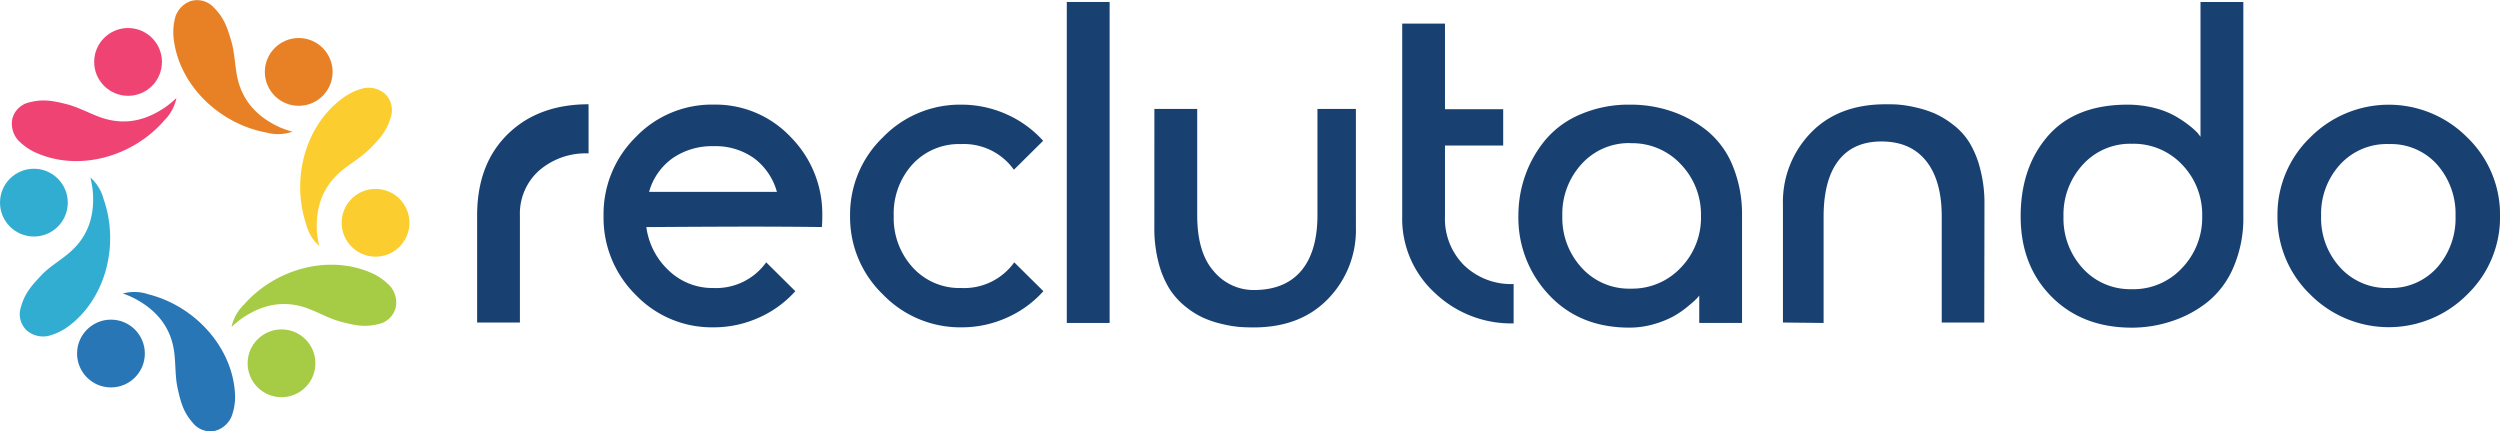
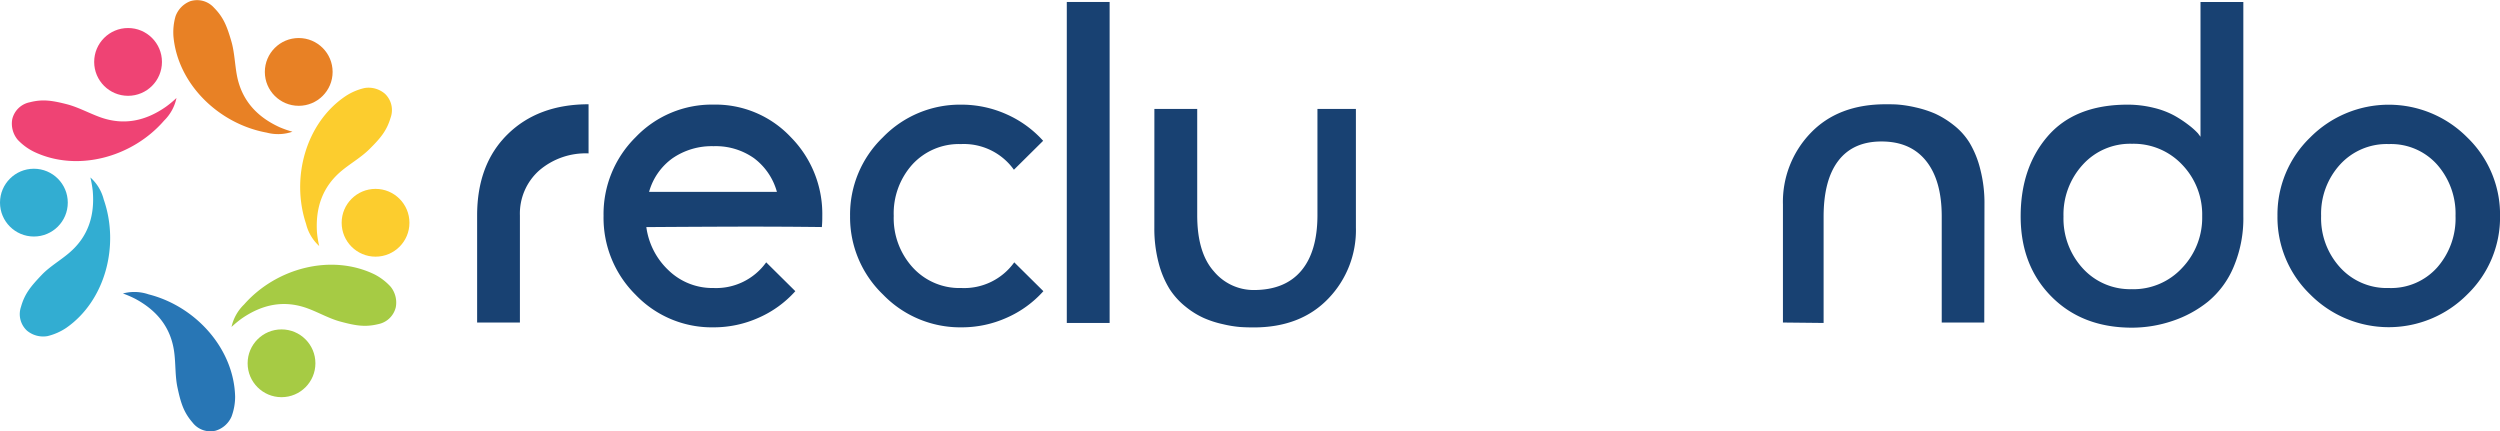
<svg xmlns="http://www.w3.org/2000/svg" id="logo" viewBox="0 0 520.04 89.74">
  <defs>
    <style>.cls-1{fill:#184172;}.cls-2{fill:#a6cb44;}.cls-3{fill:#fccd2e;}.cls-4{fill:#e88125;}.cls-5{fill:#ef4374;}.cls-6{fill:#32add2;}.cls-7{fill:#2876b5;}</style>
  </defs>
  <path class="cls-1" d="M123.52,22.78V33a14.81,14.81,0,0,0-10.28,3.56,12,12,0,0,0-4,9.35V68.18h-8.9V45.92q0-10.68,6.36-16.91T123.52,22.78Z" transform="translate(-1.09 -1.09)" />
  <path class="cls-1" d="M135.54,48.33a15.07,15.07,0,0,0,4.63,9A13.12,13.12,0,0,0,149.52,61a12.8,12.8,0,0,0,10.95-5.34l6.06,6a22.21,22.21,0,0,1-7.62,5.52,22.77,22.77,0,0,1-9.39,2,21.91,21.91,0,0,1-16.2-6.76A22.51,22.51,0,0,1,126.64,46a22.47,22.47,0,0,1,6.68-16.38,21.91,21.91,0,0,1,16.2-6.77,21.49,21.49,0,0,1,16.07,6.77A22.71,22.71,0,0,1,172.14,46c0,.6,0,1.37-.09,2.32q-7.31-.09-15.41-.09Q148.9,48.24,135.54,48.33Zm14-16.83A14.39,14.39,0,0,0,141,34a12.82,12.82,0,0,0-4.89,7H162.7a13.1,13.1,0,0,0-4.76-7A13.8,13.8,0,0,0,149.52,31.5Z" transform="translate(-1.09 -1.09)" />
  <path class="cls-1" d="M201.07,22.86a22.93,22.93,0,0,1,9.39,2,22.48,22.48,0,0,1,7.62,5.52L212,36.4a12.8,12.8,0,0,0-11-5.34,13.14,13.14,0,0,0-10.15,4.27A15.22,15.22,0,0,0,187,46a15.23,15.23,0,0,0,3.92,10.69A13.14,13.14,0,0,0,201.07,61a12.8,12.8,0,0,0,11-5.34l6.06,6a22.21,22.21,0,0,1-7.62,5.52,22.77,22.77,0,0,1-9.39,2,22.31,22.31,0,0,1-16.34-6.81A22.29,22.29,0,0,1,177.92,46a22.27,22.27,0,0,1,6.81-16.33A22.32,22.32,0,0,1,201.07,22.86Z" transform="translate(-1.09 -1.09)" />
  <path class="cls-1" d="M223,68.27V1.5h8.91V68.27Z" transform="translate(-1.09 -1.09)" />
  <path class="cls-1" d="M241.22,23.75h8.91V45.84q0,7.83,3.47,11.7a10.76,10.76,0,0,0,8.28,3.88q6.5,0,9.88-4t3.38-11.61V23.75h8V48.42a20.49,20.49,0,0,1-5.74,14.78q-5.75,6-15.53,6-1.51,0-2.85-.09a24.05,24.05,0,0,1-3.52-.58,20.84,20.84,0,0,1-4-1.29,17.26,17.26,0,0,1-3.79-2.36,15.3,15.3,0,0,1-3.34-3.69,19.63,19.63,0,0,1-2.27-5.43,28.13,28.13,0,0,1-.89-7.3Z" transform="translate(-1.09 -1.09)" />
-   <path class="cls-1" d="M292.77,6h8.9v17.8h12.11v7.57H301.67V46.1a13.64,13.64,0,0,0,4,10.2,14.07,14.07,0,0,0,10.28,3.87v8.19A23,23,0,0,1,299.54,62a20.92,20.92,0,0,1-6.77-15.89Z" transform="translate(-1.09 -1.09)" />
-   <path class="cls-1" d="M340.31,22.86a26.27,26.27,0,0,1,8.51,1.39,24.34,24.34,0,0,1,7.39,4.05,18.29,18.29,0,0,1,5.3,7.25A26.54,26.54,0,0,1,363.46,46V68.27h-8.9v-5.7a5.67,5.67,0,0,1-.67.76c-.32.33-.93.86-1.82,1.6a19.51,19.51,0,0,1-2.94,2,20.44,20.44,0,0,1-4.05,1.6,18.14,18.14,0,0,1-5,.71H340q-10.33,0-16.7-6.81a23.33,23.33,0,0,1-6.36-16.52,24.87,24.87,0,0,1,1.42-8.32,24.1,24.1,0,0,1,4.19-7.39,19.32,19.32,0,0,1,7.34-5.34,25.39,25.39,0,0,1,10.29-2Zm0,8a13.26,13.26,0,0,0-10.23,4.36,15.34,15.34,0,0,0-4,10.77,15.31,15.31,0,0,0,4,10.77,13.27,13.27,0,0,0,10.23,4.37,13.85,13.85,0,0,0,10.42-4.37,14.88,14.88,0,0,0,4.19-10.72,15.07,15.07,0,0,0-4.19-10.78A13.8,13.8,0,0,0,340.31,30.88Z" transform="translate(-1.09 -1.09)" />
  <path class="cls-1" d="M413.85,68.18H405V46.1q0-7.47-3.25-11.53t-9.3-4.05q-5.88,0-8.95,4t-3.07,11.66V68.27l-8.46-.09V43.61a20.64,20.64,0,0,1,5.74-14.83q5.74-6,15.63-6c.95,0,1.87,0,2.76.08a25.5,25.5,0,0,1,3.52.58,22.6,22.6,0,0,1,4,1.29,19,19,0,0,1,3.83,2.36,14,14,0,0,1,3.34,3.7A20,20,0,0,1,413,36.22a28.09,28.09,0,0,1,.89,7.39Z" transform="translate(-1.09 -1.09)" />
  <path class="cls-1" d="M444.57,69.25q-10.33,0-16.74-6.46T421.42,46.1q0-10.14,5.61-16.65t16.38-6.59h.18a22.71,22.71,0,0,1,5.56.67,17.43,17.43,0,0,1,4.32,1.65,24.47,24.47,0,0,1,3,2,14.67,14.67,0,0,1,1.83,1.65l.53.71V1.5h8.91V46.1a25.78,25.78,0,0,1-2,10.46,18.75,18.75,0,0,1-5.38,7.3,23.77,23.77,0,0,1-7.39,4A26.39,26.39,0,0,1,444.57,69.25Zm0-8A13.8,13.8,0,0,0,455,56.83a15.1,15.1,0,0,0,4.18-10.77A14.94,14.94,0,0,0,455,35.33,13.87,13.87,0,0,0,444.57,31a13.27,13.27,0,0,0-10.24,4.36,15.34,15.34,0,0,0-4,10.77,15.32,15.32,0,0,0,4,10.77A13.28,13.28,0,0,0,444.57,61.24Z" transform="translate(-1.09 -1.09)" />
  <path class="cls-1" d="M481.65,29.68a23,23,0,0,1,32.67,0A22.28,22.28,0,0,1,521.14,46a22.3,22.3,0,0,1-6.82,16.34,23,23,0,0,1-32.67,0A22.29,22.29,0,0,1,474.84,46,22.27,22.27,0,0,1,481.65,29.68Zm26.4,5.65A12.86,12.86,0,0,0,498,31.06a13.12,13.12,0,0,0-10.15,4.27A15.17,15.17,0,0,0,483.92,46a15.18,15.18,0,0,0,3.92,10.69A13.12,13.12,0,0,0,498,61a12.86,12.86,0,0,0,10.06-4.27A15.44,15.44,0,0,0,511.88,46,15.43,15.43,0,0,0,508.05,35.33Z" transform="translate(-1.09 -1.09)" />
  <path class="cls-2" d="M82.33,60.71A11.93,11.93,0,0,0,79,58.17c-9-4.37-20.46-1.33-27.14,6.26h0a9.24,9.24,0,0,0-2.61,4.67,21.63,21.63,0,0,1,2.19-1.8c4.22-2.89,8.79-3.9,13.8-2,2.19.82,4.39,2.08,6.64,2.68,3.15.85,5.13,1.2,7.87.54A4.69,4.69,0,0,0,83.42,65,5.24,5.24,0,0,0,82.33,60.71Z" transform="translate(-1.09 -1.09)" />
  <circle class="cls-2" cx="58.56" cy="75.57" r="7.05" />
  <circle class="cls-3" cx="78.12" cy="46.34" r="7.05" />
  <path class="cls-3" d="M72.26,36.53c1.81-1.48,4-2.75,5.66-4.4,2.31-2.29,3.61-3.83,4.41-6.52a4.68,4.68,0,0,0-1.15-5,5.21,5.21,0,0,0-4.25-1.21A12,12,0,0,0,73,21.07c-8.29,5.55-11.44,17-8.24,26.6h0a9.13,9.13,0,0,0,2.73,4.6,21.18,21.18,0,0,1-.46-2.79C66.69,44.38,68.12,39.92,72.26,36.53Z" transform="translate(-1.09 -1.09)" />
  <circle class="cls-4" cx="62.14" cy="14.96" r="7.05" />
  <path class="cls-4" d="M50.37,16.77c-.43-2.3-.5-4.83-1.15-7.07-.91-3.13-1.63-5-3.61-7A4.72,4.72,0,0,0,40.7,1.33a5.26,5.26,0,0,0-3.1,3.16,12.07,12.07,0,0,0-.43,4.19c.91,9.94,9.46,18.19,19.41,20h0a9.17,9.17,0,0,0,5.34-.19,21.42,21.42,0,0,1-2.67-.94C54.59,25.42,51.36,22,50.37,16.77Z" transform="translate(-1.09 -1.09)" />
  <circle class="cls-5" cx="26.64" cy="12.88" r="7.05" />
  <path class="cls-5" d="M35.63,23.28c-4.19,2.94-8.75,4-13.79,2.16-2.19-.8-4.4-2-6.66-2.62C12,22,10,21.67,7.31,22.36a4.67,4.67,0,0,0-3.67,3.52,5.24,5.24,0,0,0,1.13,4.28,11.81,11.81,0,0,0,3.39,2.5c9,4.3,20.47,1.15,27.08-6.5h0a9.2,9.2,0,0,0,2.56-4.69A20.76,20.76,0,0,1,35.63,23.28Z" transform="translate(-1.09 -1.09)" />
  <circle class="cls-6" cx="7.05" cy="42.15" r="7.05" />
  <path class="cls-6" d="M22.67,42.6h0A9.19,9.19,0,0,0,19.89,38a22.33,22.33,0,0,1,.49,2.78c.45,5.1-.91,9.58-5,13-1.78,1.51-4,2.8-5.59,4.47C7.5,60.65,6.22,62.2,5.46,64.91a4.67,4.67,0,0,0,1.22,4.94A5.25,5.25,0,0,0,11,71a12.1,12.1,0,0,0,3.86-1.7C23,63.65,26,52.14,22.67,42.6Z" transform="translate(-1.09 -1.09)" />
-   <circle class="cls-7" cx="23.08" cy="73.54" r="7.05" />
  <path class="cls-7" d="M32,62.32h0a9.15,9.15,0,0,0-5.34-.18,21,21,0,0,1,2.59,1.12c4.5,2.43,7.49,6,8.11,11.35.28,2.33.16,4.85.66,7.14.68,3.18,1.28,5.1,3.12,7.23a4.67,4.67,0,0,0,4.8,1.7,5.25,5.25,0,0,0,3.31-2.93A11.84,11.84,0,0,0,50,83.6C49.76,73.62,41.8,64.8,32,62.32Z" transform="translate(-1.09 -1.09)" />
</svg>